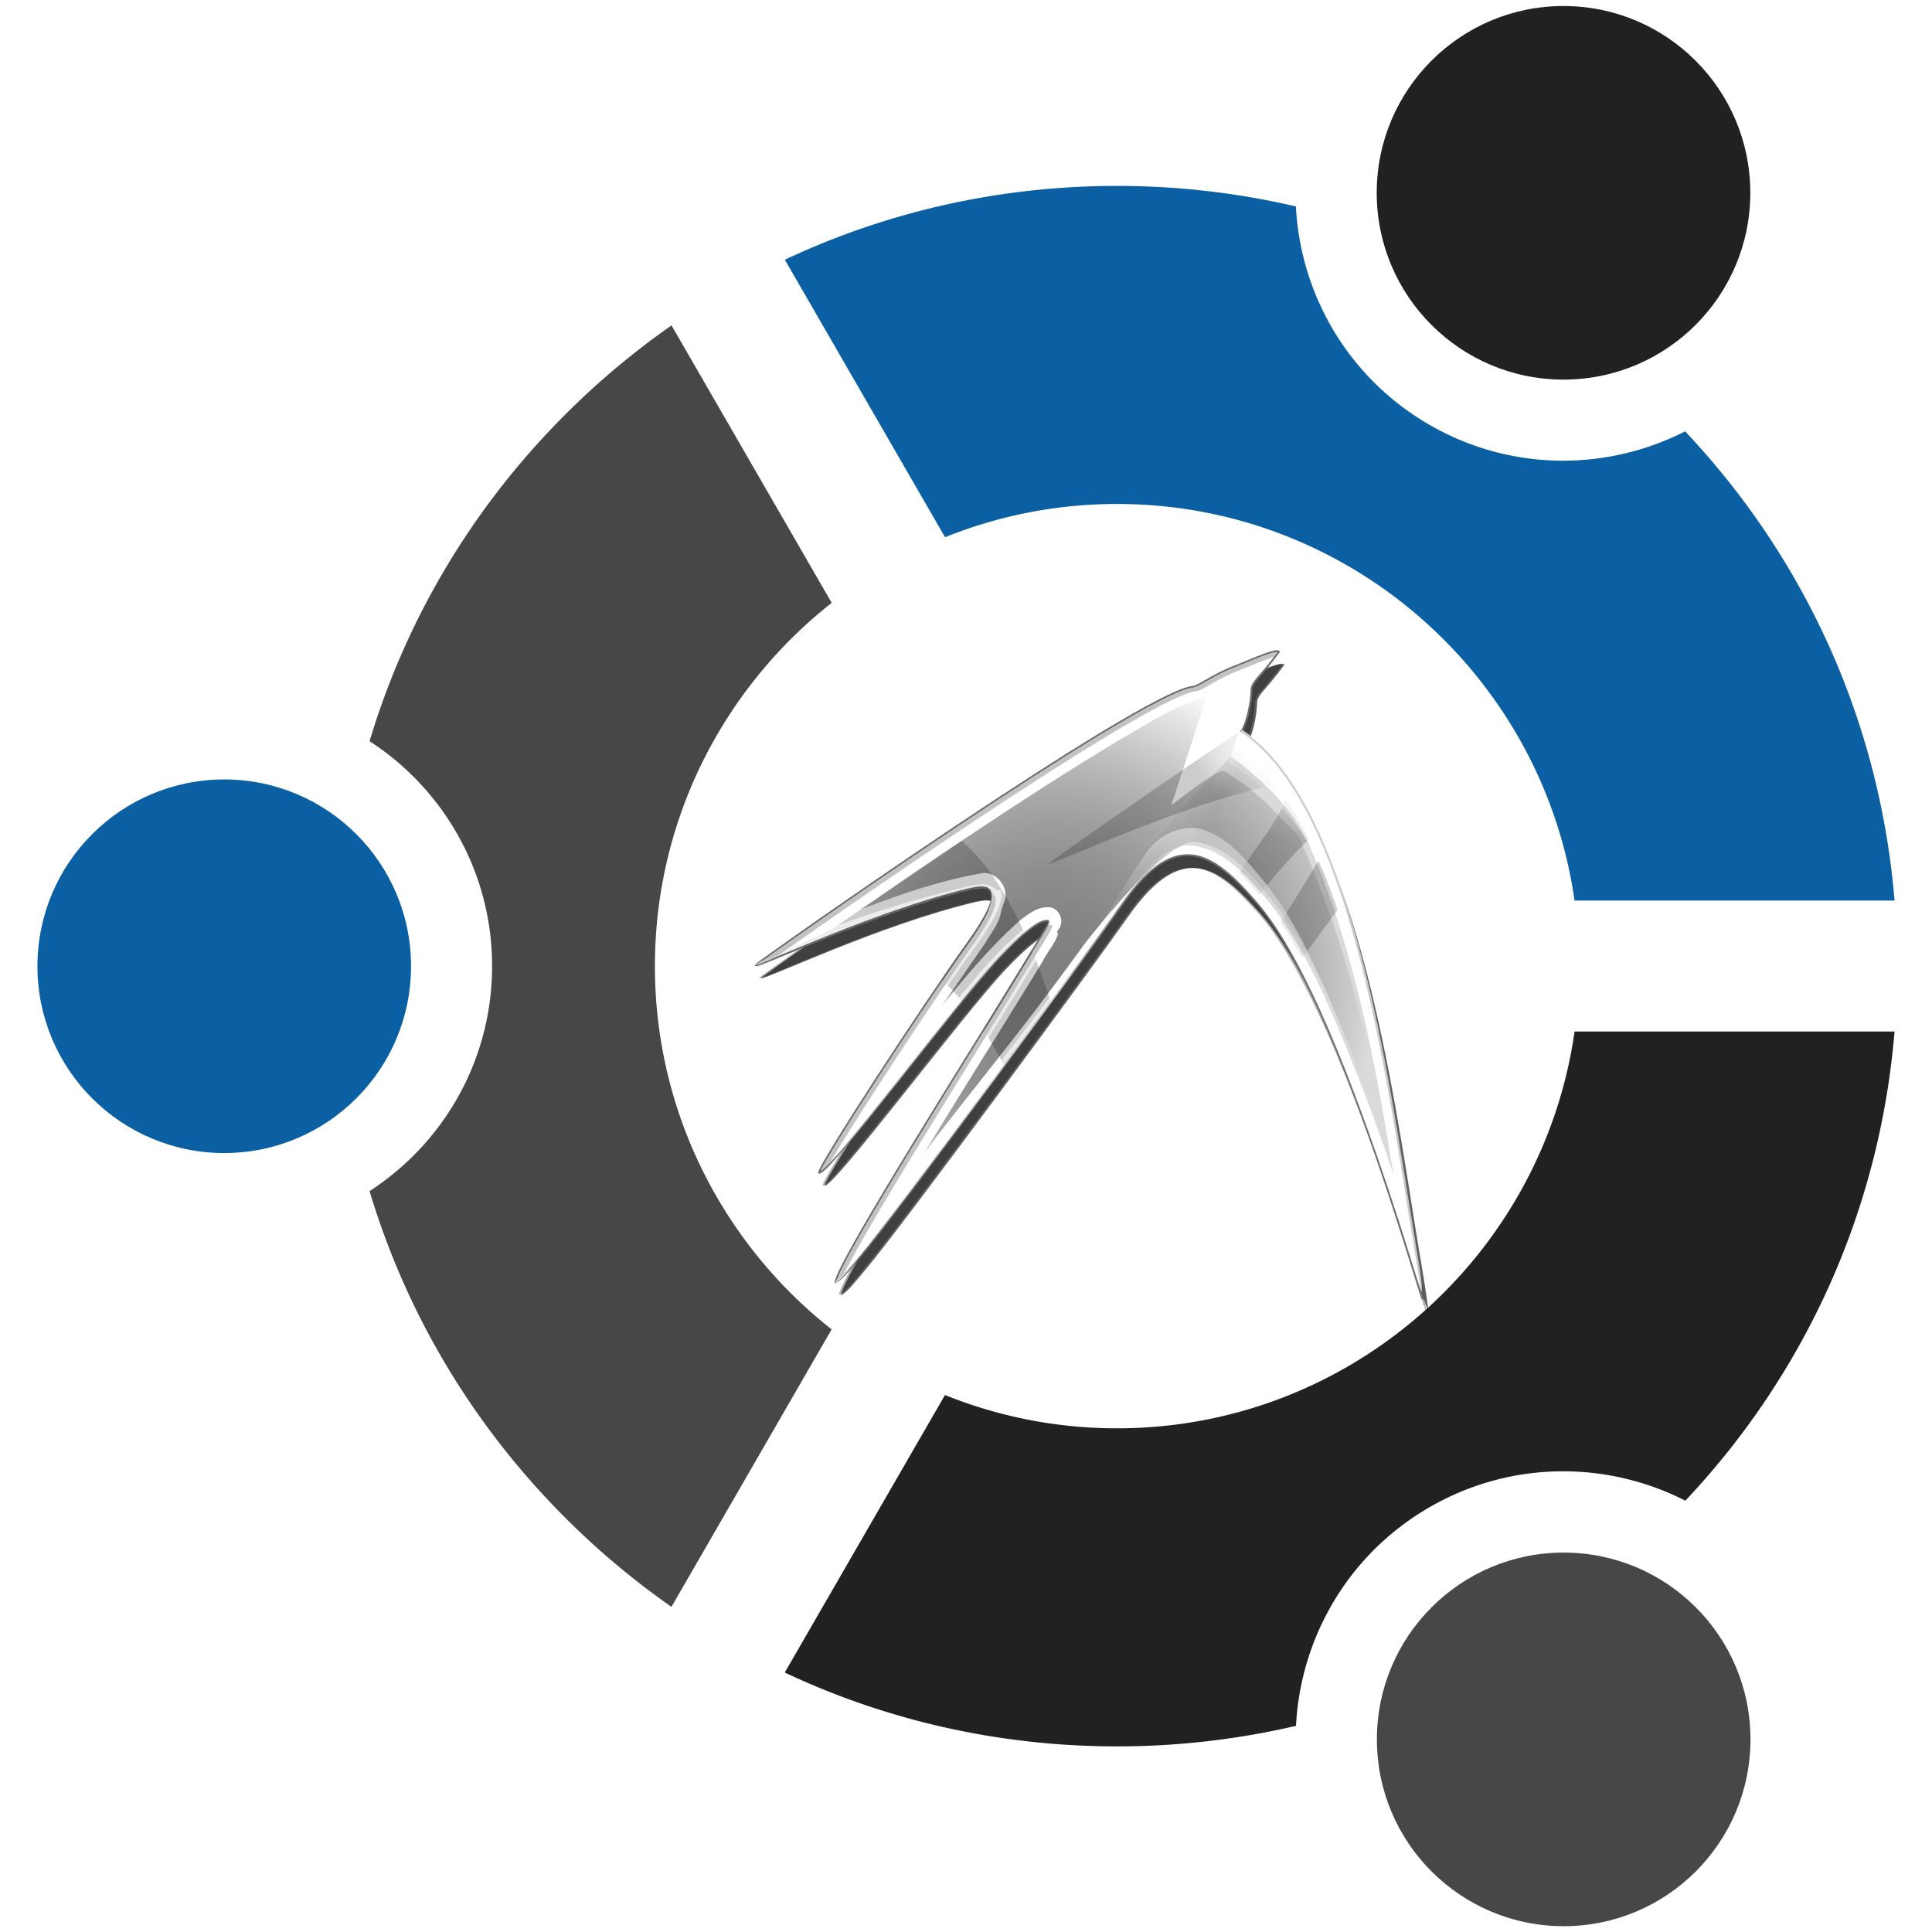
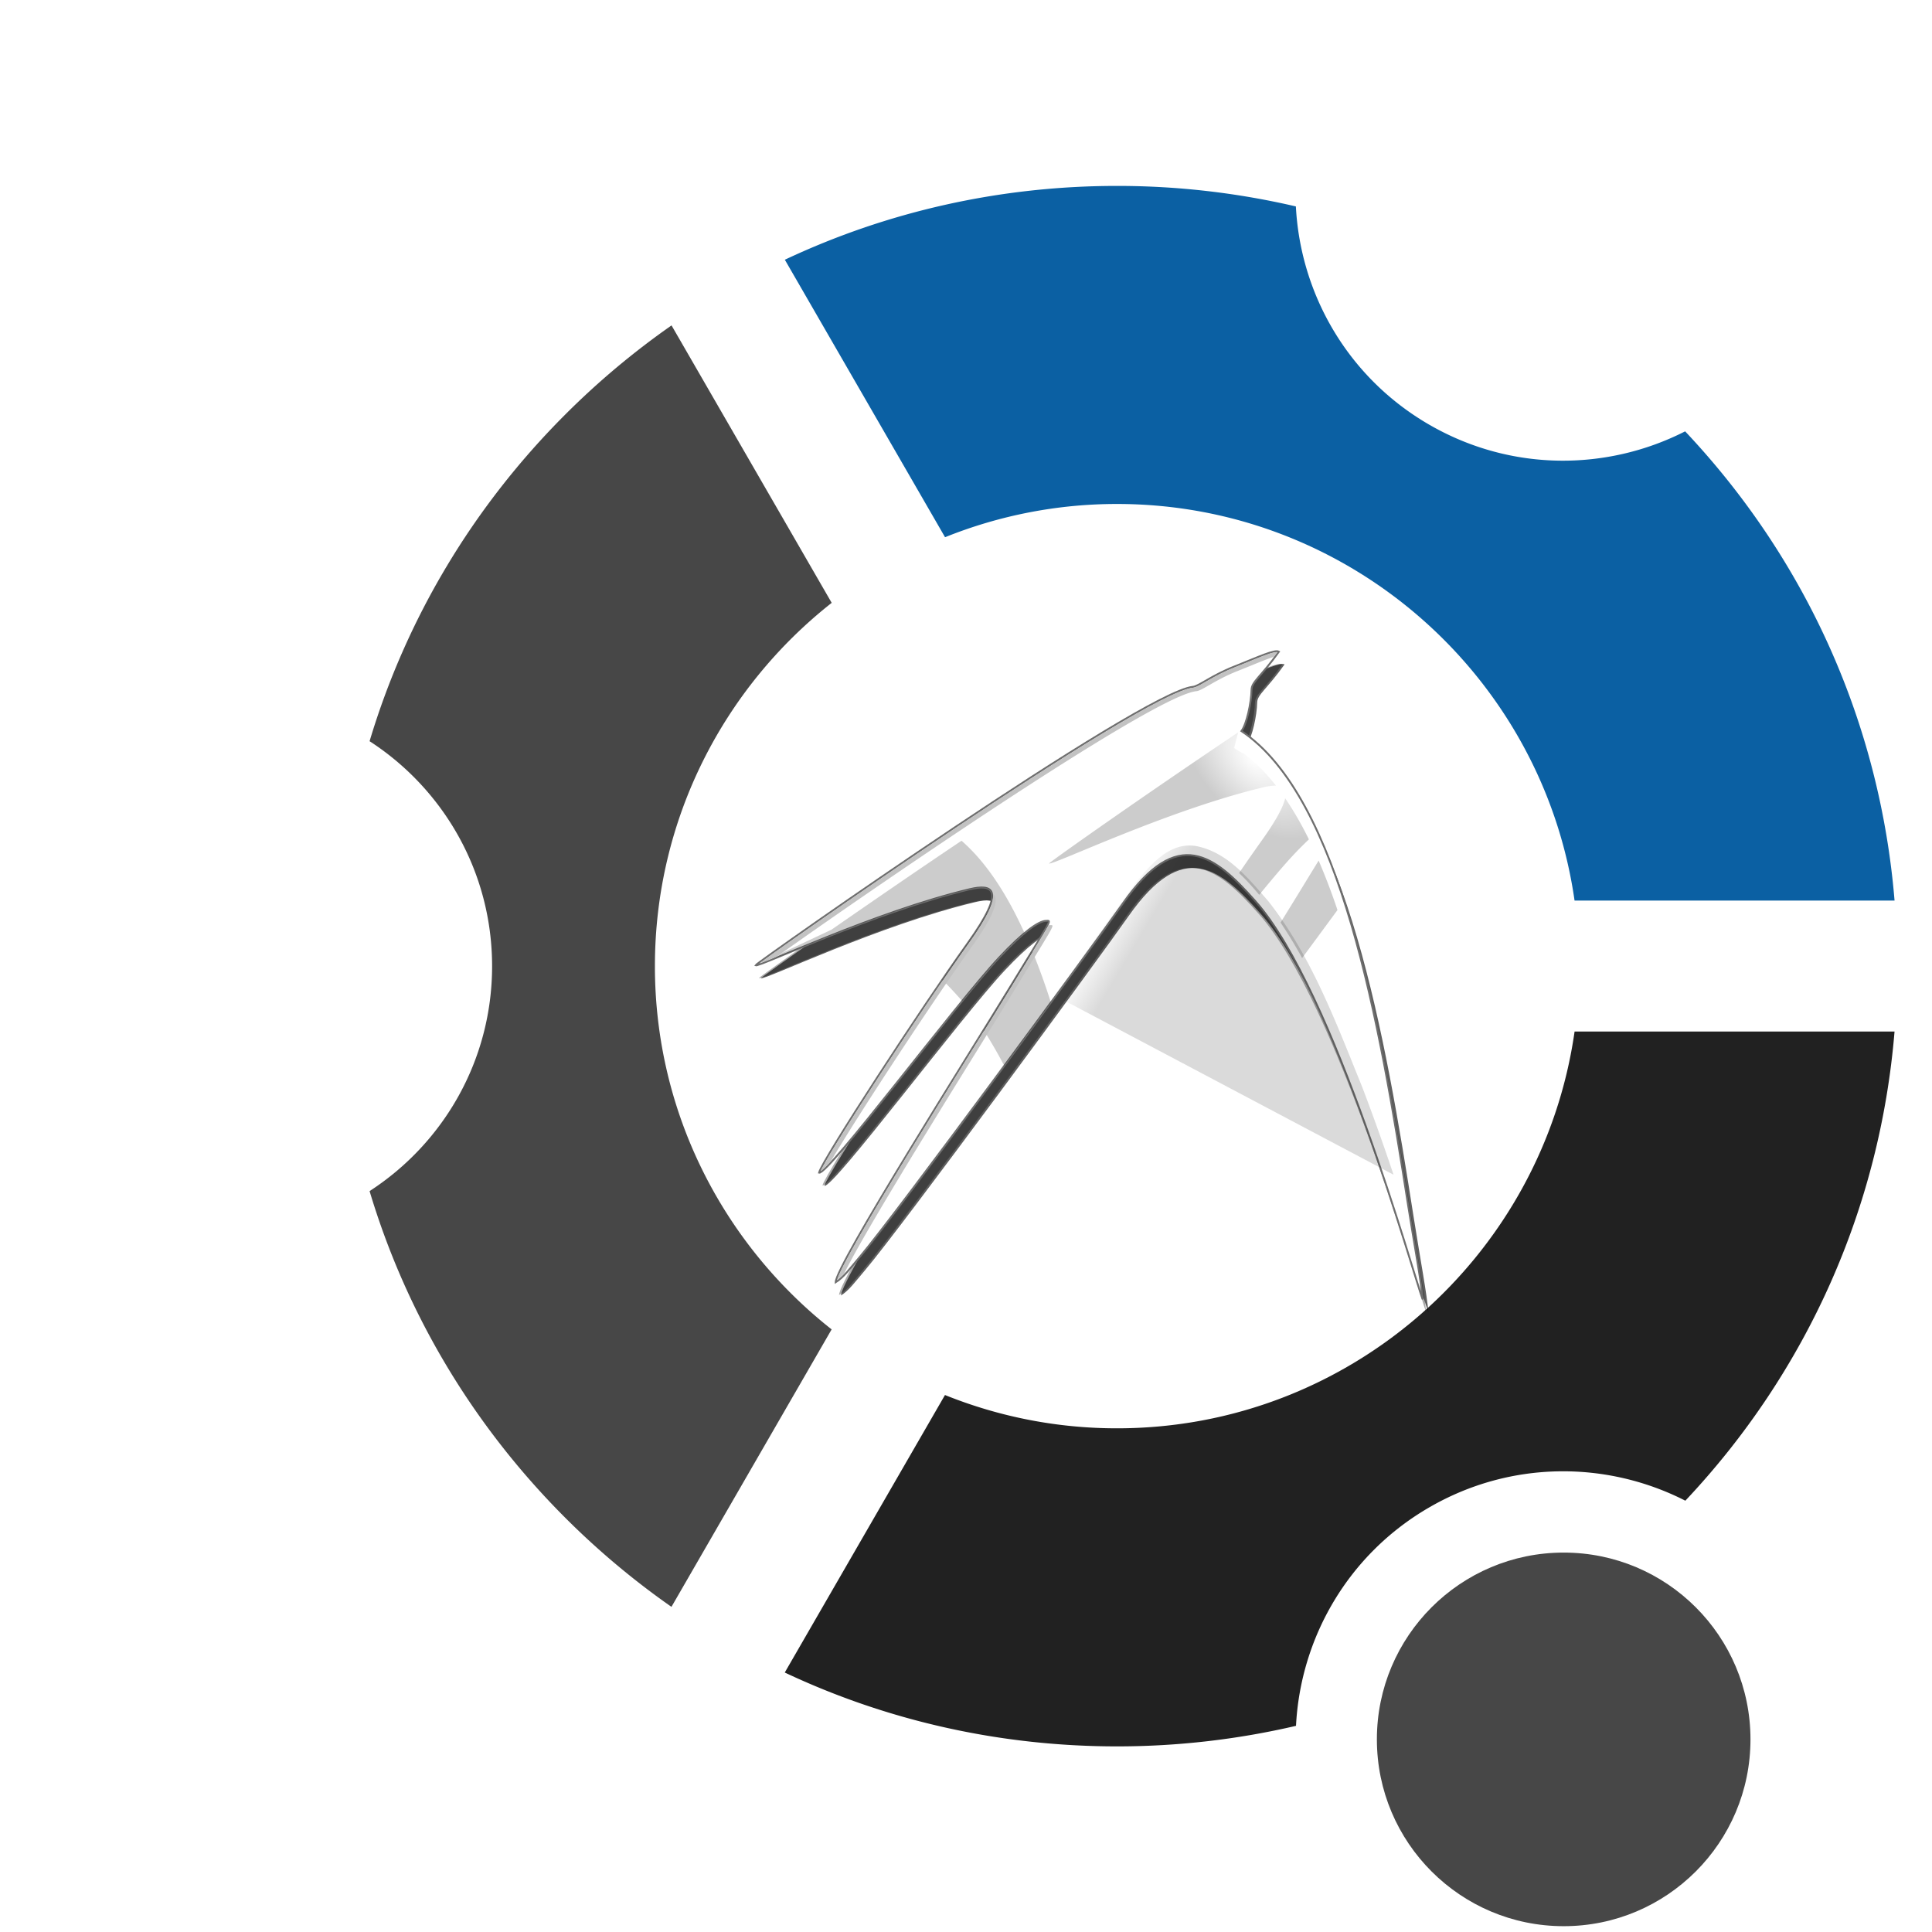
<svg xmlns="http://www.w3.org/2000/svg" xmlns:xlink="http://www.w3.org/1999/xlink" version="1.0" width="258" height="258">
  <defs>
    <linearGradient x1="352.895" y1="175.324" x2="324.35" y2="158.354" id="j" xlink:href="#b" gradientUnits="userSpaceOnUse" />
    <linearGradient id="c">
      <stop style="stop-color:#000;stop-opacity:.502" offset="0" />
      <stop style="stop-color:#fff;stop-opacity:1" offset="1" />
    </linearGradient>
    <linearGradient id="b">
      <stop style="stop-color:#000;stop-opacity:.145" offset="0" />
      <stop style="stop-color:#000;stop-opacity:0" offset="1" />
    </linearGradient>
    <linearGradient id="d">
      <stop style="stop-color:#000;stop-opacity:0" offset="0" />
      <stop style="stop-color:#000;stop-opacity:.2" offset="1" />
    </linearGradient>
    <linearGradient id="a">
      <stop style="stop-color:#fff;stop-opacity:0" offset="0" />
      <stop style="stop-color:#fff;stop-opacity:.635" offset="1" />
    </linearGradient>
    <radialGradient cx="235.584" cy="137.568" r="268.902" fx="235.584" fy="137.568" id="i" xlink:href="#a" gradientUnits="userSpaceOnUse" gradientTransform="matrix(.238 -.272 .085 .074 222.35 262.493)" />
    <radialGradient cx="244.977" cy="276.315" r="217.688" fx="244.977" fy="276.315" id="f" xlink:href="#c" gradientUnits="userSpaceOnUse" gradientTransform="matrix(1.198 0 0 1.234 -49.386 -65.707)" />
    <radialGradient cx="390.528" cy="105.771" r="118.781" fx="390.528" fy="105.771" id="g" xlink:href="#d" gradientUnits="userSpaceOnUse" gradientTransform="matrix(-.046 .039 -.07 -.082 192.758 94.755)" />
    <filter color-interpolation-filters="sRGB" id="h">
      <feGaussianBlur stdDeviation="1.14" />
    </filter>
    <filter color-interpolation-filters="sRGB" id="e">
      <feGaussianBlur stdDeviation="2.647" />
    </filter>
  </defs>
-   <circle cx="9.124" cy="46.904" r="9.124" transform="matrix(2.734 0 0 2.734 5 .798)" style="fill:#0b60a3;fill-opacity:1" />
  <circle cx="74.548" cy="84.667" r="9.124" transform="matrix(2.734 0 0 2.734 5 .798)" style="fill:#474747;fill-opacity:1" />
  <path d="M149.173 67.301c31.058 0 56.826 23.062 61.094 52.96H253c-1.94-23.493-11.681-45.39-27.966-62.659-10.429 5.312-23.253 5.413-34.147-.875-10.902-6.295-17.228-17.46-17.835-29.16a105.078 105.078 0 0 0-23.879-2.74c-15.593 0-30.66 3.404-44.365 9.858l21.394 37.056a61.393 61.393 0 0 1 22.971-4.44z" style="fill:#0b60a3;fill-opacity:1" />
  <path d="M210.27 137.752c-4.257 29.91-30.03 52.985-61.097 52.985a61.31 61.31 0 0 1-22.98-4.445l-21.396 37.058c13.701 6.457 28.775 9.863 44.374 9.863 8.149 0 16.156-.94 23.898-2.744.596-11.714 6.924-22.898 17.835-29.196 10.896-6.293 23.726-6.192 34.157-.87 16.271-17.271 26-39.166 27.936-62.651H210.27z" style="fill:#212121;fill-opacity:1" />
  <path d="M87.457 129.02c0-19.663 9.243-37.205 23.608-48.515l-21.388-37.05a105.656 105.656 0 0 0-14.183 11.89C63.116 67.721 54.24 82.667 49.354 98.98c9.842 6.375 16.36 17.44 16.36 30.04 0 12.597-6.518 23.666-16.36 30.039 4.886 16.312 13.762 31.257 26.14 43.635a105.747 105.747 0 0 0 14.172 11.886l21.391-37.052c-14.363-11.31-23.6-28.852-23.6-48.508z" style="fill:#474747;fill-opacity:1" />
-   <circle cx="74.54" cy="9.126" r="9.124" transform="matrix(2.734 0 0 2.734 5 .798)" style="fill:#212121;fill-opacity:1" />
  <path d="M168.107 122.056c-5.461-6.166-10.383-10.148-17.668.235-4.335 6.178-30.35 41.57-35.124 47.208-1.387 1.638-2.2 2.776-3.264 3.435.002-2.24 17.97-30.696 22.999-38.942 6.04-9.906 5.849-9.327 5.126-9.325-1.024.004-3.105 1.514-6.27 4.889-5.779 6.163-22.894 29.102-24.074 28.748.41-1.666 13.799-22.197 19.878-30.69 5.24-7.322 3.237-7.88.233-7.165-12.798 3.052-28.104 10.431-28.6 10.165.186-.382 51.55-36.502 58.413-37.192.798-.08 2.484-1.506 5.487-2.692 3.26-1.288 5.455-2.336 5.998-2.005-2.38 3.336-3.632 4.007-3.654 5.083-.034 1.761-.661 4.612-1.348 5.522 13.274 8.842 18.452 38.992 22.244 63.242.905 5.756 1.744 10.078 1.958 12.646-1.12-2.882-11.734-41.195-22.334-53.162z" style="fill-opacity:.333" />
  <path d="M413.669 218.16c-32.923-37.168-62.591-61.173-106.51 1.417-26.133 37.244-182.962 250.6-211.739 284.585-8.359 9.872-13.256 16.733-19.674 20.71.01-13.51 108.33-185.048 138.645-234.76 36.413-59.712 35.256-56.225 30.899-56.21-6.169.023-18.716 9.123-37.794 29.47C172.658 300.527 69.48 438.81 62.367 436.677c2.471-10.045 83.183-133.814 119.83-185.014 31.591-44.137 19.516-47.5 1.408-43.192-77.15 18.4-169.423 62.885-172.407 61.28 1.116-2.304 310.762-220.046 352.126-224.208 4.816-.485 14.976-9.073 33.081-16.226 19.655-7.766 32.883-14.082 36.155-12.085-14.343 20.106-21.895 24.153-22.023 30.639-.209 10.62-3.989 27.801-8.128 33.287 80.016 53.305 111.235 235.057 134.094 381.244 5.455 34.699 10.51 60.756 11.8 76.239-6.754-17.378-70.732-248.34-134.634-320.482z" transform="matrix(.166 0 0 .166 99.735 85.867)" style="fill-opacity:.627;filter:url(#e)" />
  <path d="M167.65 120.355c-5.46-6.165-10.382-10.147-17.667.236-4.336 6.178-30.35 41.57-35.124 47.208-1.387 1.637-2.2 2.775-3.264 3.435.002-2.24 17.97-30.696 22.999-38.943 6.04-9.905 5.848-9.327 5.125-9.324-1.023.004-3.104 1.513-6.269 4.888-5.779 6.164-22.894 29.103-24.074 28.749.41-1.666 13.798-22.198 19.877-30.69 5.24-7.322 3.238-7.88.234-7.166-12.798 3.053-28.105 10.432-28.6 10.166.186-.382 51.55-36.502 58.412-37.193.8-.08 2.485-1.505 5.488-2.691 3.26-1.289 5.455-2.336 5.998-2.005-2.38 3.335-3.633 4.006-3.654 5.082-.034 1.762-.661 4.612-1.348 5.522 13.273 8.843 18.452 38.992 22.244 63.242.905 5.756 1.743 10.079 1.957 12.647-1.12-2.883-11.733-41.195-22.333-53.163z" style="fill:#fff;stroke:#6e6e6e;stroke-width:.249" />
-   <path d="M369.682 43.724c-8.624.845-13.88 1.118-19.74 3.485-28.908 11.673-54.868 30.131-81.684 46.329-63.784 40.11-126.256 82.236-188.146 125.217 35.978-13.995 72.548-27.436 110.687-33.844 11.594.108 21.102 13.524 15.844 24.313-6.95 23.782-25.544 41.235-38.08 61.913-9.642 13.814-19.109 27.767-28.483 41.774 24.857-31.053 49.437-62.748 79.083-89.293 7.186-5.664 15.828-12.42 25.48-10.894 7.459 1.938 10.99 11.744 6.031 17.781-10.19 19.343-22.742 37.522-33.765 56.427-27.54 44.628-55.31 88.978-82.422 133.823 58.316-76.668 81.02-100.968 137.42-179.05 13.068-16.482 67.062-84.355 89.205-81.637 24.863 3.443 42.626 23.676 57.634 41.928 39.638 49.05 60.704 109.467 83.46 167.54 4.565 12.337 8.95 24.735 13.28 37.157-14.399-87.025-35.35-170.72-71.672-251.593-24.306-24.841-32.044-34.737-59.844-52.042-3.626-3.48-42.533 27.591-42.533 27.591l28.245-86.925z" transform="matrix(.166 0 0 .166 99.735 85.867)" style="fill:url(#f);filter:url(#filter4871)" />
  <path d="M165.347 97.795c-13.17 8.829-25.177 17.332-25.266 17.516.495.266 15.801-7.113 28.6-10.165.634-.152 1.224-.243 1.71-.229-1.309-1.67-2.714-3.102-4.23-4.245a7.689 7.689 0 0 1-1.348-.783l.534-2.094zm6.273 8.807c-.245 1.13-1.186 2.932-3.173 5.708a276.904 276.904 0 0 0-2.986 4.281c.962.899 1.845 1.895 2.696 2.909 1.784-2.178 3.365-4.048 4.489-5.246a49.001 49.001 0 0 1 2.146-2.162c-.984-1.997-2.039-3.835-3.172-5.49zm4.473 8.32c-.668 1.09-1.297 2.113-2.307 3.769a870.817 870.817 0 0 1-2.778 4.51 59.942 59.942 0 0 1 2.877 4.738 3199.89 3199.89 0 0 0 4.722-6.412 85.232 85.232 0 0 0-2.514-6.605z" style="fill:url(#g)" />
  <path d="M358.34 37.66C311.534 49.21 15.125 255.25 15.125 255.25l52.969-24.438C145.1 177.47 222.528 124.311 302.938 76.063c20.832-11.523 40.774-25.632 64-31.5C381.02 38.32 394.16 29.409 409 24.75c0 0 7.302-6.702 13.031-11.969a243.832 243.832 0 0 0 3.344-4.437c-22.46 7.774-62.33 28.156-67.035 29.316zM198.875 205.844c3.984 11.984-53.175 77.045-135.094 212.594a111.064 111.064 0 0 0-1.468 2.687l54.624-68.844c24.202-37.628 49.645-74.34 75-111.187 5.307-9.082 13.16-18.171 12.813-29.188.577-4.067-3.553-4.162-5.875-6.062zm49.188 27.094c-3.408.854-6.595 2.517-9.844 3.875-55.275 91.505-112.997 179.582-163.188 273.093L114 458.344c39.854-68.069 82.696-134.526 123.813-201.969 3.76-7.78 10.082-14.3 12.625-22.594-.586-.72-1.431-.925-2.375-.844z" transform="matrix(.166 0 0 .166 99.735 85.867)" style="fill:#fff;filter:url(#h)" />
  <path d="M128.402 112.273c-5.83 3.908-11.609 7.89-17.371 11.882 0 0-3.592 1.69-6.595 3.1l-1.125.793c4.831-1.972 16.21-6.924 26.174-9.3 3.004-.715 5.007-.157-.233 7.164a287.382 287.382 0 0 0-3.432 4.925c.849.818 1.697 1.74 2.561 2.716l.109.124c1.984-2.432 3.73-4.52 4.956-5.826 1.31-1.398 2.434-2.467 3.374-3.25-2.345-5.175-5.108-9.452-8.418-12.328zm9.445 14.702c-.806 1.314-1.832 2.978-3.256 5.313-.784 1.286-1.948 3.169-3.245 5.262a64.618 64.618 0 0 1 2.763 4.774c2.174-2.943 4.245-5.754 6.226-8.455a93.012 93.012 0 0 0-2.488-6.894z" style="fill-opacity:.2" />
-   <path d="M56.75 231.34c2.205-.902 3.392 1.054 5.687.126 33.953-13.734 76.77-26.54 116.157-35.875 5.002-1.186 9.732-1.93 14.593-.97 2.431.481 5.023 1.512 7.157 3.532 2.133 2.02 3.981-1.073 4.375 1.781.787 5.709-1.06 11.269-4.594 18.469-3.535 7.2-9.087 16.004-17.25 27.156-18.482 25.249-48.105 69.465-73.313 108.469-2.515 3.892-4.086 6.546-6.5 10.313 3.456-4.32 6.202-2.347 9.782-6.844 31.194-39.183 65.657-83.114 83.687-102.344 9.673-10.316 18.002-18.35 24.969-24 6.967-5.65 11.712-9.63 18.969-9.656.171 0 .58-.135 2.156.031.788.083 3.605-2.608 3.625-.719.069 6.552 3.386-.725 3.687.938.603 3.326-.307 4.424-.875 5.75-.567 1.326-1.304 2.674-2.312 4.468-4.032 7.178-12.838 21.26-31.031 51.094-15.222 24.963-50.072 80.648-81.157 131.813-10.028 16.506-19.221 31.838-27.656 46.187C205.38 335.61 257.562 269.44 279.1 235.011c12.047-19.258 26.62-43.947 41.98-66.023 13.204-18.978 33.892-22.31 44.766-19.173 21.748 6.274 38.058 27.144 52.031 44.281 34.571 42.4 68.085 127.736 105.999 245.213-10.56-66.362-23.416-143.354-43.156-210.656-20.42-69.619-55.034-107.806-92.913-132.986l10.35-26.233c81.247 54.008 112.252 240.065 133.781 375.813 9.035 56.963 12.048 70.089 10.875 76.781-49.085-156.961-90.771-264.136-131.622-312.565-25.977-30.796-61.015-71.765-109.659 1.19-24.963 37.439-182.848 249.953-211.625 283.938-8.359 9.871-13.394 17.335-19.812 21.312 7.043-9.992 108.99-179.756 139.304-229.467 36.413-59.713 35.928-63.955 31.57-63.94-6.168.023-19.765 11.091-38.843 31.438C167.287 291.09 69.052 423.73 61.939 421.597c4.932-9.342 77.226-121.754 114.576-175.591 30.94-44.596 22.315-53.896 4.204-49.603-77.451 18.358-172.485 64.699-175.47 63.094m230.938-37.719c.033.023.048.108 0 .219-.013.032-.107.18-.125.219.01-.047-.01-.247 0-.282.043-.14.093-.18.125-.156z" transform="matrix(.166 0 0 .166 99.735 85.867)" style="fill:url(#i);filter:url(#filter4517)" />
-   <path d="M248.243 283.845c34.811-45.393-.73-3.226 63.833-89.913 12.704-15.775 28.046-34.206 49.486-30.557 25.19 4.939 42.14 26.188 58.125 44.562 34.524 44.04 54.293 97.374 75.21 148.933a1761.573 1761.573 0 0 1 25.322 70.88c-15.15-92.516-31.22-181.304-68.9-267.749-13.893-27.155-32.468-46.593-61.819-68.81 0 0-100.5 98.274-141.257 192.654z" transform="matrix(.166 0 0 .166 99.735 85.867)" style="fill:url(#j);filter:url(#filter4773)" />
+   <path d="M248.243 283.845c34.811-45.393-.73-3.226 63.833-89.913 12.704-15.775 28.046-34.206 49.486-30.557 25.19 4.939 42.14 26.188 58.125 44.562 34.524 44.04 54.293 97.374 75.21 148.933a1761.573 1761.573 0 0 1 25.322 70.88z" transform="matrix(.166 0 0 .166 99.735 85.867)" style="fill:url(#j);filter:url(#filter4773)" />
  <path d="M170.505 87.09a1.91 1.91 0 0 0-.404.047c-.322.07-.745.21-1.255.399-1.019.38-2.38.962-4.012 1.607-1.493.59-2.66 1.243-3.556 1.757-.896.514-1.501.897-1.965.944-.812.081-2.37.715-4.427 1.767-2.057 1.053-4.626 2.523-7.517 4.267-5.78 3.487-12.848 8.077-19.709 12.659a1150.904 1150.904 0 0 0-18.46 12.602 670.17 670.17 0 0 0-5.96 4.199c-.718.512-1.283.917-1.67 1.202l-.15.114c.091-.031.155-.05.27-.093a68.502 68.502 0 0 0 2.026-.809l.047-.02c10.027-7.165 50-34.828 56.006-35.432.799-.08 2.487-1.504 5.49-2.69 2.135-.844 3.797-1.575 4.852-1.893.148-.196.299-.398.456-.616-.025-.003-.032-.01-.062-.01zm-37.91 32.28c.09.528-.077 1.257-.56 2.286-.507 1.082-1.367 2.495-2.68 4.329-3.037 4.243-7.905 11.498-12.062 17.9-2.08 3.2-3.98 6.19-5.386 8.48a98.145 98.145 0 0 0-1.7 2.851 21.81 21.81 0 0 0-.498.918c-.058.116-.068.155-.104.238.033-.022.055-.032.093-.062a8.07 8.07 0 0 0 .726-.674c.163-.166.342-.36.534-.57 3.37-5.771 13.647-21.421 18.766-28.573 3.254-4.547 3.71-6.478 2.871-7.123zm7.828 4.173c-.063-.003-.143.005-.233.005-.05 0-.11.008-.166.016-.058.115-.13.244-.223.41-.62 1.1-2.081 3.43-5.1 8.381-2.516 4.126-8.265 13.302-13.386 21.726-2.56 4.212-4.96 8.233-6.723 11.342-.881 1.555-1.605 2.883-2.105 3.888-.25.503-.444.926-.575 1.255-.067.168-.066.226-.099.342.31-.227.607-.501.913-.82 3.266-6.734 17.88-29.905 22.337-37.214 5.285-8.667 5.798-9.308 5.36-9.331z" style="fill:#c2c2c2" />
</svg>